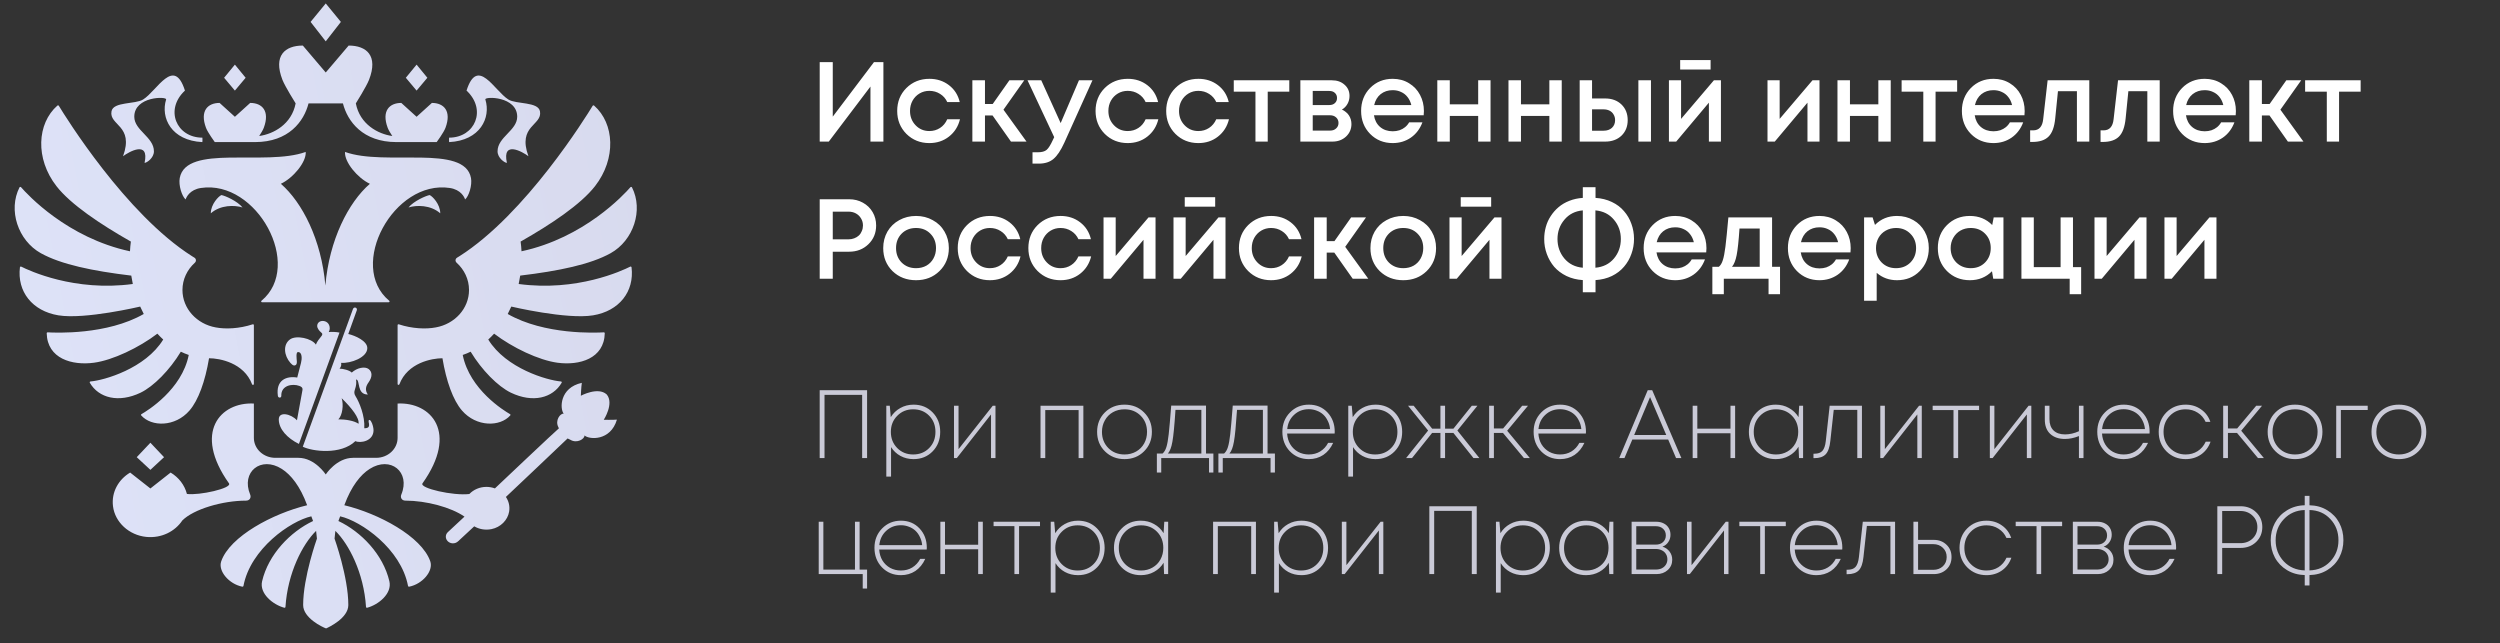
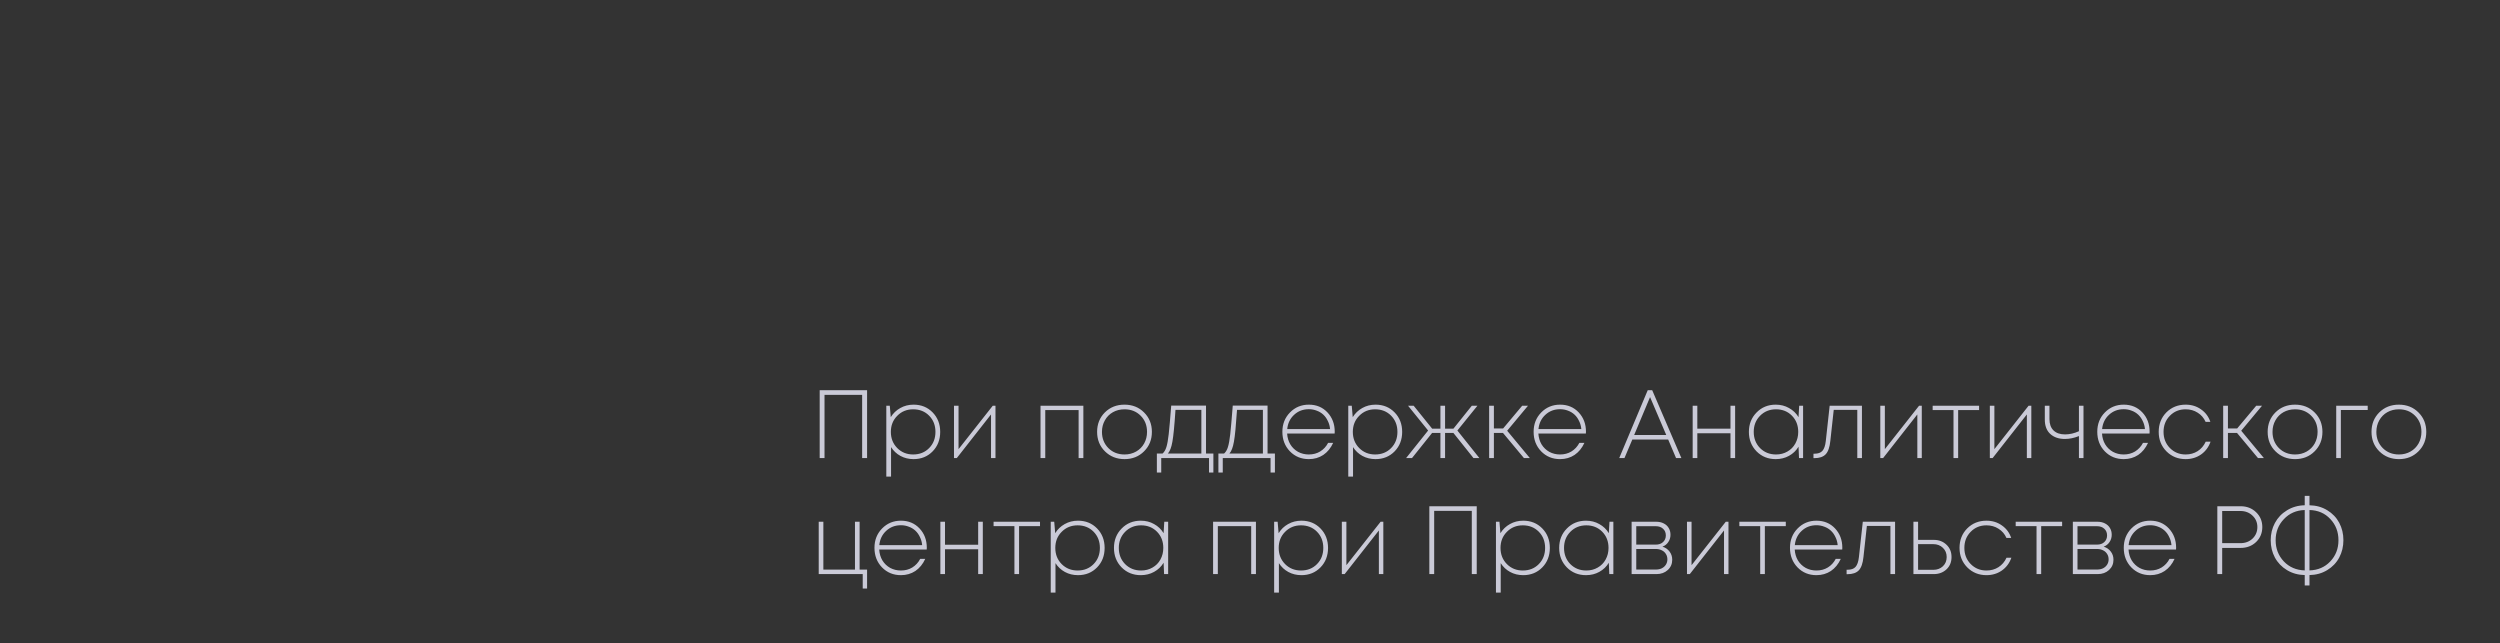
<svg xmlns="http://www.w3.org/2000/svg" width="237" height="61" viewBox="0 0 237 61" fill="none">
  <rect x="0" y="0" width="237" height="61" fill="#333333" stroke="none" />
  <g clip-path="url(#clip0_44_945)">
-     <path fill-rule="evenodd" clip-rule="evenodd" d="M19.984 20.222C20.906 19.414 22.232 19.432 22.993 19.667C22.495 19.055 21.334 18.553 20.992 18.492C20.731 18.59 19.984 19.358 19.984 20.222ZM17.04 16.875C17.646 13.631 25.185 15.78 28.981 14.403C29.054 15.348 27.812 16.863 26.625 17.424C28.655 19.186 30.477 22.735 30.845 27.071C31.212 22.735 33.034 19.186 35.064 17.424C33.876 16.863 32.634 15.348 32.708 14.403C36.504 15.78 44.042 13.631 44.65 16.875C44.778 17.561 44.447 18.608 44.09 18.908C44.027 18.691 43.693 17.979 42.642 17.82C37.331 17.017 32.897 25.203 36.9 28.512C36.961 28.562 36.927 28.655 36.844 28.655H24.844C24.762 28.655 24.728 28.562 24.788 28.512C28.792 25.203 24.357 17.017 19.046 17.82C17.995 17.979 17.663 18.691 17.598 18.908C17.242 18.608 16.911 17.561 17.04 16.875ZM15.748 9.43C15.844 9.124 12.73 9.116 12.73 11.065C12.73 12.371 14.592 12.99 14.592 14.346C14.592 14.977 13.913 15.44 13.705 15.44C14.184 13.264 12.201 14.403 11.665 14.81C12.73 11.883 10.333 11.902 10.569 10.559C10.733 9.622 12.816 9.905 13.57 9.43C14.908 8.588 16.49 5.311 17.533 8.588C15.589 10.393 16.72 13.05 19.189 13.05C19.189 13.05 19.203 13.44 19.18 13.471C16.236 13.326 15.21 11.163 15.748 9.43ZM50.095 14.81C49.559 14.403 47.576 13.264 48.055 15.44C47.847 15.44 47.168 14.977 47.168 14.346C47.168 12.99 49.031 12.371 49.031 11.065C49.031 9.116 45.917 9.124 46.012 9.43C46.55 11.163 45.523 13.327 42.58 13.471C42.558 13.44 42.572 13.05 42.572 13.05C45.039 13.05 46.17 10.393 44.227 8.588C45.27 5.311 46.853 8.588 48.19 9.43C48.944 9.905 51.027 9.622 51.191 10.559C51.426 11.902 49.031 11.883 50.095 14.81ZM41.736 20.222C40.813 19.414 39.487 19.432 38.727 19.667C39.224 19.055 40.386 18.553 40.728 18.492C40.988 18.59 41.736 19.358 41.736 20.222ZM29.444 2.077L30.88 0.326L32.316 2.077L30.88 3.92L29.444 2.077ZM21.246 7.372L22.267 6.127L23.288 7.372L22.267 8.588L21.246 7.372ZM12.963 43.341L14.257 41.971L15.552 43.341L14.257 44.542L12.963 43.341ZM38.472 7.372L39.493 6.127L40.514 7.372L39.493 8.588L38.472 7.372ZM41.397 13.47H37.588C34.386 13.47 32.945 11.505 32.509 9.8H29.25C28.815 11.505 27.375 13.47 24.171 13.47H20.362C20.362 13.47 19.696 12.566 19.529 12.119C18.927 10.508 19.696 9.757 20.818 9.757L22.268 11.071L23.718 9.757C24.839 9.757 25.608 10.508 25.006 12.119C24.929 12.325 24.746 12.627 24.572 12.893C25.923 12.708 27.648 11.783 28.027 9.8C28.027 9.8 27.028 8.214 26.777 7.572C25.877 5.263 27.027 4.319 28.709 4.319L30.88 6.872L33.052 4.319C34.733 4.319 35.884 5.263 34.982 7.572C34.732 8.214 33.733 9.8 33.733 9.8C34.112 11.783 35.837 12.708 37.189 12.893C37.014 12.627 36.831 12.325 36.754 12.119C36.154 10.508 36.921 9.757 38.043 9.757L39.493 11.071L40.943 9.757C42.065 9.757 42.832 10.508 42.231 12.119C42.064 12.567 41.397 13.47 41.397 13.47ZM2.016 25.278C2.752 25.65 7.065 27.671 12.59 26.923C12.533 26.66 12.485 26.394 12.445 26.128C8.767 25.688 5.778 25.064 3.873 24.004C1.702 22.796 0.752 19.911 1.848 17.764C1.877 17.71 1.955 17.701 1.995 17.746C2.595 18.437 6.372 22.545 12.322 23.823C12.337 23.514 12.365 23.207 12.406 22.901C9.517 21.262 6.695 19.374 5.352 17.647C3.321 15.037 3.508 11.707 5.44 10.009C5.46 9.992 5.487 9.984 5.513 9.988C5.539 9.992 5.562 10.006 5.577 10.028C6.188 11.037 11.911 20.287 18.194 24.28C18.271 24.329 18.348 24.377 18.426 24.424C18.606 24.533 18.625 24.767 18.472 24.906C17.748 25.563 17.297 26.477 17.297 27.491C17.297 29.254 18.657 30.721 20.454 31.039C21.367 31.216 22.685 31.165 23.951 30.746C24.008 30.728 24.067 30.765 24.067 30.823V36.408C24.067 36.498 23.93 36.52 23.898 36.434C23.129 34.395 20.825 33.962 19.817 33.962C19.454 36.141 18.806 37.946 17.965 38.918C16.595 40.497 14.358 40.475 13.387 39.383C13.371 39.365 13.364 39.341 13.369 39.317C13.373 39.293 13.388 39.273 13.409 39.261C13.979 38.934 17.241 36.931 17.893 33.65C17.636 33.561 17.384 33.46 17.143 33.341C16.091 35.083 14.558 36.635 13.325 37.228C11.252 38.222 9.355 37.738 8.514 36.283C8.483 36.232 8.521 36.168 8.583 36.162C9.864 36.06 13.798 34.932 15.473 32.186C15.281 32.01 15.094 31.826 14.919 31.631C13.166 32.965 10.688 34.145 8.914 34.385C6.838 34.668 4.486 34.005 4.428 31.591C4.428 31.543 4.471 31.503 4.522 31.506C5.26 31.55 10.146 31.763 13.628 29.765C13.507 29.535 13.395 29.3 13.29 29.063C13.29 29.063 8.029 30.306 5.536 29.894C3.059 29.485 1.608 27.639 1.889 25.341C1.896 25.284 1.963 25.251 2.016 25.278ZM48.471 29.063C48.366 29.301 48.253 29.535 48.132 29.765C51.612 31.762 56.497 31.552 57.238 31.506C57.29 31.503 57.333 31.545 57.332 31.592C57.274 34.005 54.923 34.668 52.847 34.386C51.073 34.145 48.594 32.965 46.842 31.631C46.666 31.826 46.479 32.01 46.287 32.186C47.963 34.932 51.896 36.06 53.178 36.163C53.24 36.168 53.276 36.232 53.247 36.283C52.405 37.739 50.508 38.222 48.435 37.228C47.202 36.635 45.67 35.084 44.617 33.341C44.376 33.46 44.124 33.561 43.867 33.65C44.52 36.931 47.781 38.934 48.352 39.261C48.373 39.273 48.387 39.293 48.392 39.317C48.396 39.341 48.389 39.365 48.373 39.383C47.403 40.475 45.165 40.497 43.795 38.918C42.953 37.946 42.306 36.141 41.944 33.962C40.935 33.962 38.632 34.395 37.862 36.434C37.829 36.52 37.692 36.498 37.692 36.408V30.823C37.692 30.765 37.752 30.728 37.809 30.746C39.075 31.165 40.394 31.216 41.306 31.039C43.103 30.721 44.463 29.254 44.463 27.491C44.463 26.476 44.012 25.562 43.288 24.905C43.134 24.767 43.155 24.533 43.334 24.424C43.412 24.377 43.49 24.329 43.568 24.28C49.847 20.289 55.567 11.046 56.183 10.03C56.212 9.983 56.28 9.973 56.323 10.01C58.252 11.709 58.44 15.037 56.409 17.647C55.065 19.374 52.245 21.262 49.355 22.901C49.396 23.207 49.424 23.514 49.439 23.822C55.384 22.546 59.157 18.445 59.764 17.748C59.804 17.701 59.885 17.711 59.913 17.765C61.006 19.912 60.057 22.796 57.887 24.004C55.983 25.064 52.993 25.687 49.316 26.127C49.276 26.394 49.228 26.66 49.17 26.923C54.69 27.669 59.001 25.654 59.742 25.278C59.797 25.25 59.864 25.285 59.871 25.343C60.15 27.64 58.7 29.485 56.223 29.894C53.731 30.306 48.471 29.063 48.471 29.063ZM14.257 46.307L16.174 44.798C16.939 45.254 17.501 45.977 17.719 46.825C18.872 46.987 22.016 46.289 21.71 45.826C18.265 40.98 20.9 38.094 24.067 38.255V41.51C24.067 42.555 24.98 43.402 26.103 43.402H28.29C29.859 43.402 30.88 44.979 30.88 44.979C30.88 44.979 31.901 43.402 33.47 43.402H35.658C36.782 43.402 37.692 42.555 37.692 41.51V38.255C40.859 38.095 43.497 40.98 40.05 45.826C39.748 46.284 42.979 47.018 44.494 46.832C44.893 46.418 45.469 46.157 46.114 46.157C46.389 46.157 46.66 46.206 46.917 46.301C46.917 46.301 52.873 40.663 52.982 40.608L52.933 40.493C52.594 39.859 53.113 39.168 53.441 39.216C53.06 38.759 53.042 36.757 55.157 36.293C55.096 36.696 55.064 37.517 55.064 37.517C55.064 37.517 56.697 36.634 57.517 37.395C58.237 38.248 57.237 39.795 57.237 39.795C57.237 39.795 58.073 39.816 58.485 39.781C57.879 41.829 55.848 41.684 55.409 41.279C55.438 41.605 54.703 42.069 54.081 41.697L53.808 41.565C53.76 41.629 47.959 47.11 47.959 47.11C48.225 47.505 48.352 47.99 48.265 48.508C48.127 49.316 47.454 49.986 46.594 50.16C45.986 50.282 45.415 50.164 44.957 49.896L43.422 51.321C43.285 51.445 43.1 51.522 42.894 51.508C42.518 51.483 42.237 51.178 42.266 50.829C42.278 50.672 42.358 50.536 42.469 50.434C42.494 50.407 44.033 48.977 44.033 48.977C42.763 48.087 40.397 47.46 38.433 47.46C38.088 47.46 37.926 47.168 38.045 46.881C38.935 44.742 37.022 43.192 35.043 44.454C34.18 45.004 33.303 46.088 32.642 47.896C35.889 48.682 39.965 50.847 40.79 53.212C41.108 54.124 40.059 55.368 38.785 55.619C38.763 55.624 38.739 55.62 38.719 55.607C38.7 55.595 38.687 55.575 38.682 55.552C38.016 52.023 34.221 49.393 32.246 48.947C32.147 49.212 32.179 49.126 32.08 49.391C34.231 50.408 36.317 52.554 36.913 55.104C37.186 56.272 35.883 57.325 34.808 57.614C34.754 57.628 34.701 57.59 34.698 57.538C34.493 54.313 33.069 51.574 31.793 50.327C31.758 50.571 31.732 50.816 31.715 51.061C31.715 51.061 33.021 54.701 33.021 57.357C33.021 58.593 31.185 59.455 30.913 59.576C30.574 59.455 28.739 58.593 28.739 57.357C28.739 54.701 30.046 51.061 30.046 51.061C30.028 50.816 30.001 50.571 29.966 50.327C28.691 51.574 27.266 54.312 27.062 57.537C27.059 57.589 27.005 57.628 26.952 57.614C25.876 57.325 24.574 56.273 24.846 55.105C25.443 52.554 27.528 50.409 29.679 49.392C29.581 49.127 29.613 49.212 29.514 48.947C27.538 49.393 23.744 52.023 23.078 55.552C23.073 55.575 23.06 55.594 23.04 55.607C23.021 55.62 22.997 55.624 22.975 55.619C21.702 55.369 20.651 54.124 20.971 53.212C21.793 50.847 25.871 48.682 29.117 47.896C28.456 46.088 27.579 45.004 26.716 44.454C24.738 43.192 22.826 44.742 23.715 46.882C23.834 47.168 23.673 47.46 23.327 47.46C21.105 47.46 18.369 48.262 17.286 49.338C16.594 50.377 15.315 51.041 13.872 50.899C12.232 50.738 10.895 49.506 10.711 47.984C10.549 46.65 11.239 45.452 12.339 44.799L14.257 46.307ZM28.386 36.587C27.702 36.334 26.632 36.539 26.668 37.525C26.677 37.748 26.363 37.748 26.341 37.52C26.137 36.044 27.134 35.618 28.178 35.791C28.308 35.284 28.414 34.84 28.535 34.4C28.631 34.044 28.667 33.376 28.255 33.376C28.032 33.376 28.122 33.998 28.142 34.266C28.161 34.5 28.077 34.643 27.886 34.649C27.767 34.654 27.619 34.502 27.53 34.402C26.932 33.726 26.794 32.68 27.494 32.175C28.079 31.752 29.546 32.067 29.949 32.67C30.01 32.443 30.301 32.068 30.441 31.904C30.576 31.745 30.612 31.636 30.424 31.496C30.335 31.428 30.068 31.162 30.068 30.887C30.068 30.725 30.194 30.425 30.594 30.425C30.91 30.425 31.26 30.644 31.26 31.131C31.26 31.239 31.234 31.355 31.164 31.48C31.364 31.447 31.905 31.461 32.184 31.529L28.337 42.085C27.236 41.541 26.429 40.681 26.429 39.757C26.429 38.97 27.588 39.231 28.151 39.845C28.332 38.848 28.494 37.926 28.669 37.008C28.718 36.754 28.589 36.663 28.386 36.587ZM33.824 29.417L33.016 31.662C33.708 31.826 34.821 32.331 34.821 32.999C34.821 33.889 33.247 34.468 32.337 34.398C32.382 34.601 32.33 34.782 32.189 34.947C32.519 34.947 33.142 35.101 33.346 35.321C33.829 34.872 34.584 34.708 34.943 34.982C35.304 35.258 35.314 35.725 34.938 36.252C34.676 36.618 34.577 36.979 34.872 37.402C33.775 37.402 34.179 35.976 33.75 35.976C33.806 36.252 33.771 36.572 33.646 36.927C33.564 37.163 33.564 37.331 33.705 37.558C34.059 38.123 34.609 39.423 34.535 40.598C34.895 40.596 35.077 40.508 34.951 40.017C34.904 39.834 35.016 39.703 35.166 39.928C35.331 40.177 35.411 40.601 35.411 40.783C35.411 41.829 34.164 42.04 33.689 41.819C32.312 43.15 29.609 42.795 28.704 42.349L33.463 29.289C33.561 29.043 33.91 29.161 33.824 29.417ZM33.989 40.174C34.088 39.636 33.34 38.675 32.388 37.748C32.591 38.352 32.465 39.394 32.068 39.752C32.758 39.752 33.578 39.882 33.989 40.174Z" fill="url(#paint0_linear_44_945)" />
-   </g>
-   <path d="M82.853 5.889H83.747V13.424H82.519V8.204L78.569 13.424H77.708V5.889H78.946V11.056L82.853 5.889ZM88.1 13.564C87.239 13.564 86.514 13.273 85.925 12.692C85.344 12.104 85.054 11.379 85.054 10.518C85.054 9.65 85.344 8.925 85.925 8.343C86.514 7.762 87.242 7.472 88.111 7.472C88.821 7.472 89.438 7.673 89.962 8.074C90.486 8.476 90.827 9.011 90.984 9.678H89.8C89.65 9.348 89.424 9.09 89.122 8.903C88.821 8.709 88.48 8.613 88.1 8.613C87.763 8.613 87.454 8.695 87.174 8.86C86.894 9.025 86.672 9.255 86.507 9.549C86.349 9.836 86.27 10.159 86.27 10.518C86.27 11.056 86.446 11.508 86.797 11.874C87.149 12.24 87.583 12.423 88.1 12.423C88.48 12.423 88.817 12.326 89.112 12.132C89.413 11.939 89.643 11.662 89.8 11.304H91.006C90.841 11.985 90.493 12.534 89.962 12.95C89.438 13.36 88.817 13.564 88.1 13.564ZM95.84 13.424L94.096 10.948H93.375V13.424H92.18V7.612H93.375V9.861H94.107L95.689 7.612H97.099L95.129 10.399L97.314 13.424H95.84ZM102.284 7.612H103.565L100.896 13.532C100.558 14.271 100.214 14.784 99.862 15.071C99.518 15.365 99.055 15.512 98.474 15.512H97.882V14.436H98.377C98.757 14.436 99.037 14.361 99.217 14.21C99.396 14.059 99.593 13.747 99.809 13.273L99.938 13.004L97.408 7.612H98.711L100.551 11.669L102.284 7.612ZM106.905 13.564C106.044 13.564 105.319 13.273 104.731 12.692C104.15 12.104 103.859 11.379 103.859 10.518C103.859 9.65 104.15 8.925 104.731 8.343C105.319 7.762 106.048 7.472 106.916 7.472C107.626 7.472 108.243 7.673 108.767 8.074C109.291 8.476 109.632 9.011 109.79 9.678H108.606C108.455 9.348 108.229 9.09 107.928 8.903C107.626 8.709 107.285 8.613 106.905 8.613C106.568 8.613 106.259 8.695 105.979 8.86C105.7 9.025 105.477 9.255 105.312 9.549C105.154 9.836 105.075 10.159 105.075 10.518C105.075 11.056 105.251 11.508 105.603 11.874C105.954 12.24 106.389 12.423 106.905 12.423C107.285 12.423 107.623 12.326 107.917 12.132C108.218 11.939 108.448 11.662 108.606 11.304H109.811C109.646 11.985 109.298 12.534 108.767 12.95C108.243 13.36 107.623 13.564 106.905 13.564ZM113.601 13.564C112.74 13.564 112.015 13.273 111.427 12.692C110.846 12.104 110.555 11.379 110.555 10.518C110.555 9.65 110.846 8.925 111.427 8.343C112.015 7.762 112.744 7.472 113.612 7.472C114.322 7.472 114.939 7.673 115.463 8.074C115.987 8.476 116.328 9.011 116.486 9.678H115.302C115.151 9.348 114.925 9.09 114.624 8.903C114.322 8.709 113.981 8.613 113.601 8.613C113.264 8.613 112.955 8.695 112.675 8.86C112.396 9.025 112.173 9.255 112.008 9.549C111.85 9.836 111.771 10.159 111.771 10.518C111.771 11.056 111.947 11.508 112.299 11.874C112.65 12.24 113.084 12.423 113.601 12.423C113.981 12.423 114.319 12.326 114.613 12.132C114.914 11.939 115.144 11.662 115.302 11.304H116.507C116.342 11.985 115.994 12.534 115.463 12.95C114.939 13.36 114.319 13.564 113.601 13.564ZM122.225 7.612V8.688H120.18V13.424H119.017V8.688H116.961V7.612H122.225ZM127.213 10.389C127.35 10.446 127.472 10.521 127.579 10.615C127.694 10.701 127.791 10.805 127.87 10.927C127.949 11.042 128.01 11.171 128.053 11.314C128.096 11.458 128.117 11.605 128.117 11.756C128.117 12.229 127.945 12.627 127.601 12.95C127.256 13.266 126.826 13.424 126.309 13.424H123.274V7.612H126.266C126.754 7.612 127.152 7.751 127.461 8.031C127.777 8.304 127.934 8.659 127.934 9.097C127.934 9.37 127.87 9.621 127.741 9.85C127.612 10.08 127.436 10.259 127.213 10.389ZM126.75 9.291C126.75 9.09 126.682 8.928 126.546 8.806C126.417 8.684 126.244 8.623 126.029 8.623H124.447V9.958H126.029C126.244 9.958 126.417 9.897 126.546 9.775C126.682 9.653 126.75 9.492 126.75 9.291ZM126.094 12.38C126.331 12.38 126.521 12.312 126.664 12.175C126.815 12.039 126.89 11.867 126.89 11.659C126.89 11.444 126.815 11.268 126.664 11.131C126.514 10.995 126.32 10.927 126.083 10.927H124.447V12.38H126.094ZM134.987 10.529C134.987 10.636 134.98 10.769 134.965 10.927H130.251C130.323 11.393 130.516 11.763 130.832 12.036C131.155 12.308 131.553 12.445 132.027 12.445C132.256 12.445 132.472 12.412 132.673 12.348C132.874 12.276 133.049 12.179 133.2 12.057C133.358 11.928 133.487 11.774 133.588 11.594H134.847C134.617 12.211 134.251 12.696 133.749 13.047C133.247 13.392 132.673 13.564 132.027 13.564C131.173 13.564 130.459 13.273 129.885 12.692C129.318 12.111 129.034 11.386 129.034 10.518C129.034 9.65 129.318 8.925 129.885 8.343C130.459 7.762 131.173 7.472 132.027 7.472C132.608 7.472 133.125 7.612 133.577 7.891C134.029 8.164 134.377 8.534 134.621 9C134.865 9.459 134.987 9.969 134.987 10.529ZM132.027 8.548C131.582 8.548 131.202 8.674 130.886 8.925C130.577 9.176 130.373 9.52 130.272 9.958H133.792C133.72 9.664 133.602 9.413 133.437 9.205C133.272 8.989 133.067 8.828 132.823 8.72C132.587 8.605 132.321 8.548 132.027 8.548ZM140.131 7.612H141.304V13.424H140.131V10.991H137.44V13.424H136.256V7.612H137.44V9.893H140.131V7.612ZM146.879 7.612H148.052V13.424H146.879V10.991H144.188V13.424H143.004V7.612H144.188V9.893H146.879V7.612ZM152.164 9.334C152.802 9.334 153.319 9.524 153.714 9.904C154.108 10.285 154.306 10.78 154.306 11.39C154.306 11.992 154.108 12.484 153.714 12.864C153.319 13.238 152.802 13.424 152.164 13.424H149.753V7.612H150.926V9.334H152.164ZM155.318 7.612H156.512V13.424H155.318V7.612ZM152.024 12.391C152.347 12.391 152.609 12.301 152.81 12.122C153.01 11.935 153.111 11.691 153.111 11.39C153.111 11.189 153.064 11.013 152.971 10.862C152.885 10.704 152.759 10.582 152.594 10.496C152.429 10.41 152.239 10.367 152.024 10.367H150.926V12.391H152.024ZM162.165 5.696V6.589H159.28V5.696H162.165ZM162.477 7.612H163.144V13.424H162.003V9.732L158.903 13.424H158.214V7.612H159.366V11.271L162.477 7.612ZM171.822 7.612H172.489V13.424H171.348V9.732L168.248 13.424H167.559V7.612H168.711V11.271L171.822 7.612ZM178.067 7.612H179.241V13.424H178.067V10.991H175.376V13.424H174.192V7.612H175.376V9.893H178.067V7.612ZM185.537 7.612V8.688H183.492V13.424H182.329V8.688H180.273V7.612H185.537ZM191.939 10.529C191.939 10.636 191.932 10.769 191.918 10.927H187.203C187.275 11.393 187.469 11.763 187.784 12.036C188.107 12.308 188.506 12.445 188.979 12.445C189.209 12.445 189.424 12.412 189.625 12.348C189.826 12.276 190.002 12.179 190.152 12.057C190.31 11.928 190.439 11.774 190.54 11.594H191.799C191.57 12.211 191.204 12.696 190.701 13.047C190.199 13.392 189.625 13.564 188.979 13.564C188.125 13.564 187.411 13.273 186.837 12.692C186.27 12.111 185.987 11.386 185.987 10.518C185.987 9.65 186.27 8.925 186.837 8.343C187.411 7.762 188.125 7.472 188.979 7.472C189.56 7.472 190.077 7.612 190.529 7.891C190.981 8.164 191.329 8.534 191.573 9C191.817 9.459 191.939 9.969 191.939 10.529ZM188.979 8.548C188.534 8.548 188.154 8.674 187.838 8.925C187.53 9.176 187.325 9.52 187.225 9.958H190.744C190.673 9.664 190.554 9.413 190.389 9.205C190.224 8.989 190.02 8.828 189.776 8.72C189.539 8.605 189.273 8.548 188.979 8.548ZM194.115 7.612H198.065V13.424H196.892V8.645H195.094L194.836 11.217C194.757 12.036 194.545 12.613 194.201 12.95C193.864 13.288 193.351 13.456 192.662 13.456H192.457V12.358H192.737C193.304 12.358 193.623 12.003 193.695 11.293L194.115 7.612ZM200.79 7.612H204.74V13.424H203.567V8.645H201.769L201.511 11.217C201.432 12.036 201.22 12.613 200.876 12.95C200.539 13.288 200.026 13.456 199.337 13.456H199.132V12.358H199.412C199.979 12.358 200.298 12.003 200.37 11.293L200.79 7.612ZM211.964 10.529C211.964 10.636 211.957 10.769 211.942 10.927H207.228C207.3 11.393 207.493 11.763 207.809 12.036C208.132 12.308 208.53 12.445 209.004 12.445C209.234 12.445 209.449 12.412 209.65 12.348C209.851 12.276 210.027 12.179 210.177 12.057C210.335 11.928 210.464 11.774 210.565 11.594H211.824C211.594 12.211 211.228 12.696 210.726 13.047C210.224 13.392 209.65 13.564 209.004 13.564C208.15 13.564 207.436 13.273 206.862 12.692C206.295 12.111 206.012 11.386 206.012 10.518C206.012 9.65 206.295 8.925 206.862 8.343C207.436 7.762 208.15 7.472 209.004 7.472C209.585 7.472 210.102 7.612 210.554 7.891C211.006 8.164 211.354 8.534 211.598 9C211.842 9.459 211.964 9.969 211.964 10.529ZM209.004 8.548C208.559 8.548 208.179 8.674 207.863 8.925C207.554 9.176 207.35 9.52 207.249 9.958H210.769C210.697 9.664 210.579 9.413 210.414 9.205C210.249 8.989 210.044 8.828 209.8 8.72C209.564 8.605 209.298 8.548 209.004 8.548ZM216.892 13.424L215.149 10.948H214.427V13.424H213.233V7.612H214.427V9.861H215.159L216.742 7.612H218.152L216.182 10.399L218.367 13.424H216.892ZM223.789 7.612V8.688H221.744V13.424H220.581V8.688H218.525V7.612H223.789ZM80.496 18.889C80.977 18.889 81.411 18.997 81.798 19.212C82.193 19.427 82.501 19.725 82.724 20.106C82.947 20.486 83.058 20.909 83.058 21.376C83.058 22.086 82.814 22.678 82.326 23.152C81.838 23.625 81.228 23.862 80.496 23.862H78.946V26.424H77.708V18.889H80.496ZM80.431 22.689C80.632 22.689 80.815 22.657 80.98 22.592C81.153 22.527 81.3 22.438 81.422 22.323C81.544 22.208 81.637 22.068 81.701 21.903C81.773 21.738 81.809 21.562 81.809 21.376C81.809 21.125 81.748 20.902 81.626 20.708C81.511 20.508 81.35 20.35 81.142 20.235C80.934 20.12 80.697 20.063 80.431 20.063H78.946V22.689H80.431ZM89.057 25.703C88.469 26.277 87.73 26.564 86.84 26.564C85.95 26.564 85.207 26.277 84.612 25.703C84.023 25.122 83.729 24.393 83.729 23.518C83.729 22.944 83.862 22.424 84.127 21.957C84.4 21.491 84.773 21.128 85.247 20.87C85.728 20.604 86.259 20.472 86.84 20.472C87.421 20.472 87.949 20.604 88.422 20.87C88.903 21.128 89.276 21.491 89.542 21.957C89.814 22.424 89.951 22.944 89.951 23.518C89.951 24.393 89.653 25.122 89.057 25.703ZM86.84 25.423C87.206 25.423 87.532 25.344 87.819 25.186C88.106 25.021 88.329 24.795 88.487 24.508C88.652 24.214 88.734 23.884 88.734 23.518C88.734 22.965 88.555 22.51 88.196 22.151C87.844 21.792 87.392 21.613 86.84 21.613C86.287 21.613 85.832 21.792 85.473 22.151C85.121 22.51 84.945 22.965 84.945 23.518C84.945 24.07 85.121 24.526 85.473 24.885C85.832 25.244 86.287 25.423 86.84 25.423ZM93.839 26.564C92.978 26.564 92.253 26.273 91.665 25.692C91.084 25.104 90.793 24.379 90.793 23.518C90.793 22.649 91.084 21.925 91.665 21.343C92.253 20.762 92.982 20.472 93.85 20.472C94.56 20.472 95.177 20.672 95.701 21.074C96.225 21.476 96.566 22.011 96.724 22.678H95.54C95.389 22.348 95.163 22.09 94.862 21.903C94.56 21.709 94.219 21.613 93.839 21.613C93.502 21.613 93.193 21.695 92.913 21.86C92.634 22.025 92.411 22.255 92.246 22.549C92.088 22.836 92.009 23.159 92.009 23.518C92.009 24.056 92.185 24.508 92.537 24.874C92.888 25.24 93.323 25.423 93.839 25.423C94.219 25.423 94.557 25.326 94.851 25.132C95.152 24.939 95.382 24.662 95.54 24.304H96.745C96.58 24.985 96.232 25.534 95.701 25.951C95.177 26.36 94.557 26.564 93.839 26.564ZM100.535 26.564C99.674 26.564 98.949 26.273 98.361 25.692C97.779 25.104 97.489 24.379 97.489 23.518C97.489 22.649 97.779 21.925 98.361 21.343C98.949 20.762 99.678 20.472 100.546 20.472C101.256 20.472 101.873 20.672 102.397 21.074C102.921 21.476 103.262 22.011 103.42 22.678H102.236C102.085 22.348 101.859 22.09 101.558 21.903C101.256 21.709 100.915 21.613 100.535 21.613C100.198 21.613 99.889 21.695 99.609 21.86C99.329 22.025 99.107 22.255 98.942 22.549C98.784 22.836 98.705 23.159 98.705 23.518C98.705 24.056 98.881 24.508 99.233 24.874C99.584 25.24 100.018 25.423 100.535 25.423C100.915 25.423 101.253 25.326 101.547 25.132C101.848 24.939 102.078 24.662 102.236 24.304H103.441C103.276 24.985 102.928 25.534 102.397 25.951C101.873 26.36 101.253 26.564 100.535 26.564ZM108.878 20.611H109.545V26.424H108.404V22.732L105.304 26.424H104.615V20.611H105.767V24.271L108.878 20.611ZM115.199 18.695V19.589H112.314V18.695H115.199ZM115.511 20.611H116.178V26.424H115.037V22.732L111.937 26.424H111.248V20.611H112.4V24.271L115.511 20.611ZM120.497 26.564C119.636 26.564 118.911 26.273 118.322 25.692C117.741 25.104 117.451 24.379 117.451 23.518C117.451 22.649 117.741 21.925 118.322 21.343C118.911 20.762 119.639 20.472 120.508 20.472C121.218 20.472 121.835 20.672 122.359 21.074C122.883 21.476 123.224 22.011 123.382 22.678H122.197C122.047 22.348 121.821 22.09 121.519 21.903C121.218 21.709 120.877 21.613 120.497 21.613C120.16 21.613 119.851 21.695 119.571 21.86C119.291 22.025 119.069 22.255 118.904 22.549C118.746 22.836 118.667 23.159 118.667 23.518C118.667 24.056 118.843 24.508 119.194 24.874C119.546 25.24 119.98 25.423 120.497 25.423C120.877 25.423 121.214 25.326 121.509 25.132C121.81 24.939 122.04 24.662 122.197 24.304H123.403C123.238 24.985 122.89 25.534 122.359 25.951C121.835 26.36 121.214 26.564 120.497 26.564ZM128.237 26.424L126.493 23.948H125.772V26.424H124.577V20.611H125.772V22.861H126.504L128.086 20.611H129.496L127.526 23.399L129.712 26.424H128.237ZM135.246 25.703C134.657 26.277 133.918 26.564 133.028 26.564C132.138 26.564 131.396 26.277 130.8 25.703C130.212 25.122 129.917 24.393 129.917 23.518C129.917 22.944 130.05 22.424 130.316 21.957C130.588 21.491 130.962 21.128 131.435 20.87C131.916 20.604 132.447 20.472 133.028 20.472C133.609 20.472 134.137 20.604 134.611 20.87C135.091 21.128 135.464 21.491 135.73 21.957C136.003 22.424 136.139 22.944 136.139 23.518C136.139 24.393 135.841 25.122 135.246 25.703ZM133.028 25.423C133.394 25.423 133.721 25.344 134.008 25.186C134.295 25.021 134.517 24.795 134.675 24.508C134.84 24.214 134.923 23.884 134.923 23.518C134.923 22.965 134.743 22.51 134.384 22.151C134.033 21.792 133.581 21.613 133.028 21.613C132.476 21.613 132.02 21.792 131.661 22.151C131.31 22.51 131.134 22.965 131.134 23.518C131.134 24.07 131.31 24.526 131.661 24.885C132.02 25.244 132.476 25.423 133.028 25.423ZM141.362 18.695V19.589H138.477V18.695H141.362ZM141.674 20.611H142.342V26.424H141.201V22.732L138.101 26.424H137.412V20.611H138.564V24.271L141.674 20.611ZM154.905 22.646C154.905 23.141 154.823 23.615 154.658 24.067C154.5 24.519 154.266 24.924 153.958 25.283C153.656 25.642 153.273 25.936 152.806 26.166C152.34 26.388 151.823 26.517 151.256 26.553V27.705H150.051V26.553C149.484 26.517 148.967 26.388 148.501 26.166C148.034 25.936 147.647 25.645 147.338 25.294C147.037 24.935 146.803 24.53 146.638 24.078C146.473 23.625 146.391 23.155 146.391 22.667C146.391 22.273 146.441 21.892 146.541 21.526C146.642 21.153 146.796 20.809 147.004 20.493C147.212 20.17 147.46 19.887 147.747 19.643C148.041 19.392 148.382 19.191 148.77 19.04C149.164 18.882 149.591 18.789 150.051 18.76V17.748H151.256V18.76C151.823 18.796 152.34 18.925 152.806 19.148C153.273 19.37 153.656 19.661 153.958 20.02C154.266 20.371 154.5 20.773 154.658 21.225C154.823 21.677 154.905 22.151 154.905 22.646ZM151.245 25.38C151.977 25.315 152.562 25.025 153 24.508C153.438 23.984 153.656 23.367 153.656 22.657C153.656 21.953 153.438 21.343 153 20.827C152.562 20.303 151.977 20.009 151.245 19.944V25.38ZM147.65 22.657C147.65 23.36 147.865 23.974 148.296 24.497C148.734 25.021 149.319 25.315 150.051 25.38V19.944C149.326 20.009 148.744 20.303 148.307 20.827C147.869 21.343 147.65 21.953 147.65 22.657ZM161.771 23.529C161.771 23.636 161.764 23.769 161.749 23.927H157.035C157.106 24.393 157.3 24.763 157.616 25.035C157.939 25.308 158.337 25.445 158.811 25.445C159.04 25.445 159.256 25.412 159.456 25.348C159.657 25.276 159.833 25.179 159.984 25.057C160.142 24.928 160.271 24.774 160.371 24.594H161.631C161.401 25.211 161.035 25.696 160.533 26.047C160.031 26.392 159.456 26.564 158.811 26.564C157.957 26.564 157.243 26.273 156.669 25.692C156.102 25.111 155.818 24.386 155.818 23.518C155.818 22.649 156.102 21.925 156.669 21.343C157.243 20.762 157.957 20.472 158.811 20.472C159.392 20.472 159.909 20.611 160.361 20.891C160.813 21.164 161.161 21.534 161.405 22C161.649 22.459 161.771 22.969 161.771 23.529ZM158.811 21.548C158.366 21.548 157.985 21.674 157.67 21.925C157.361 22.176 157.157 22.52 157.056 22.958H160.576C160.504 22.664 160.386 22.413 160.221 22.205C160.056 21.989 159.851 21.828 159.607 21.72C159.37 21.605 159.105 21.548 158.811 21.548ZM167.993 25.294H168.747V27.888H167.659V26.424H163.418V27.888H162.331V25.294H162.945C163.11 25.157 163.235 24.949 163.321 24.669C163.415 24.39 163.497 23.966 163.569 23.399C163.641 22.825 163.734 21.896 163.849 20.611H167.993V25.294ZM164.904 21.666C164.825 22.836 164.735 23.676 164.635 24.185C164.534 24.695 164.387 25.064 164.193 25.294H166.82V21.666H164.904ZM175.446 23.529C175.446 23.636 175.439 23.769 175.425 23.927H170.71C170.782 24.393 170.976 24.763 171.292 25.035C171.614 25.308 172.013 25.445 172.486 25.445C172.716 25.445 172.931 25.412 173.132 25.348C173.333 25.276 173.509 25.179 173.66 25.057C173.817 24.928 173.947 24.774 174.047 24.594H175.306C175.077 25.211 174.711 25.696 174.209 26.047C173.706 26.392 173.132 26.564 172.486 26.564C171.632 26.564 170.918 26.273 170.344 25.692C169.777 25.111 169.494 24.386 169.494 23.518C169.494 22.649 169.777 21.925 170.344 21.343C170.918 20.762 171.632 20.472 172.486 20.472C173.068 20.472 173.584 20.611 174.036 20.891C174.488 21.164 174.836 21.534 175.08 22C175.324 22.459 175.446 22.969 175.446 23.529ZM172.486 21.548C172.041 21.548 171.661 21.674 171.345 21.925C171.037 22.176 170.832 22.52 170.732 22.958H174.252C174.18 22.664 174.061 22.413 173.896 22.205C173.731 21.989 173.527 21.828 173.283 21.72C173.046 21.605 172.781 21.548 172.486 21.548ZM179.837 20.472C180.411 20.472 180.927 20.604 181.387 20.87C181.846 21.128 182.205 21.491 182.463 21.957C182.721 22.424 182.851 22.944 182.851 23.518C182.851 24.393 182.563 25.122 181.989 25.703C181.423 26.277 180.705 26.564 179.837 26.564C179.09 26.564 178.448 26.331 177.91 25.864V28.512H176.715V20.611H177.522L177.748 21.322C178.308 20.755 179.004 20.472 179.837 20.472ZM178.383 24.885C178.742 25.244 179.194 25.423 179.74 25.423C180.292 25.423 180.748 25.244 181.107 24.885C181.466 24.519 181.645 24.063 181.645 23.518C181.645 22.972 181.466 22.52 181.107 22.162C180.748 21.796 180.296 21.613 179.751 21.613C179.392 21.613 179.065 21.695 178.771 21.86C178.477 22.025 178.247 22.255 178.082 22.549C177.924 22.836 177.845 23.159 177.845 23.518C177.845 24.063 178.025 24.519 178.383 24.885ZM189.002 20.611H189.927V26.424H188.959L188.84 25.714C188.28 26.281 187.581 26.564 186.741 26.564C185.873 26.564 185.148 26.273 184.567 25.692C183.993 25.111 183.706 24.386 183.706 23.518C183.706 22.642 183.993 21.918 184.567 21.343C185.148 20.762 185.873 20.472 186.741 20.472C187.595 20.472 188.302 20.759 188.862 21.333L189.002 20.611ZM185.46 24.885C185.826 25.244 186.282 25.423 186.827 25.423C187.38 25.423 187.832 25.244 188.184 24.885C188.542 24.519 188.722 24.063 188.722 23.518C188.722 22.965 188.542 22.51 188.184 22.151C187.832 21.792 187.38 21.613 186.827 21.613C186.469 21.613 186.142 21.695 185.848 21.86C185.561 22.025 185.335 22.255 185.17 22.549C185.005 22.836 184.922 23.159 184.922 23.518C184.922 24.063 185.101 24.519 185.46 24.885ZM196.518 25.326H197.293V27.888H196.206V26.424H191.631V20.611H192.804V25.326H195.345V20.611H196.518V25.326ZM202.821 20.611H203.488V26.424H202.347V22.732L199.247 26.424H198.558V20.611H199.71V24.271L202.821 20.611ZM209.454 20.611H210.121V26.424H208.98V22.732L205.88 26.424H205.191V20.611H206.343V24.271L209.454 20.611Z" fill="white" />
+     </g>
  <path d="M77.706 36.991H82.2V43.424H81.731V37.432H78.165V43.424H77.706V36.991ZM86.604 38.361C87.333 38.361 87.936 38.606 88.414 39.096C88.892 39.586 89.131 40.202 89.131 40.943C89.131 41.684 88.892 42.3 88.414 42.79C87.936 43.28 87.333 43.525 86.604 43.525C86.15 43.525 85.737 43.424 85.363 43.222C84.996 43.02 84.698 42.741 84.472 42.386V45.179H84.022V38.462H84.352L84.444 39.546C84.671 39.178 84.971 38.891 85.345 38.682C85.725 38.468 86.144 38.361 86.604 38.361ZM86.567 43.084C87.18 43.084 87.685 42.882 88.083 42.477C88.482 42.073 88.681 41.562 88.681 40.943C88.681 40.324 88.482 39.812 88.083 39.408C87.685 39.004 87.18 38.802 86.567 38.802C85.967 38.802 85.464 39.007 85.06 39.417C84.656 39.822 84.453 40.33 84.453 40.943C84.453 41.556 84.656 42.067 85.06 42.477C85.464 42.882 85.967 43.084 86.567 43.084ZM94.114 38.462H94.371V43.424H93.949V39.289L90.705 43.424H90.438V38.462H90.87V42.579L94.114 38.462ZM98.641 38.462H102.703V43.424H102.252V38.875H99.091V43.424H98.641V38.462ZM106.607 43.525C105.866 43.525 105.247 43.28 104.751 42.79C104.255 42.3 104.006 41.684 104.006 40.943C104.006 40.202 104.252 39.586 104.742 39.096C105.238 38.606 105.857 38.361 106.598 38.361C107.345 38.361 107.964 38.606 108.454 39.096C108.951 39.586 109.199 40.202 109.199 40.943C109.199 41.684 108.951 42.3 108.454 42.79C107.964 43.28 107.348 43.525 106.607 43.525ZM106.607 43.084C107.012 43.084 107.376 42.992 107.701 42.808C108.025 42.625 108.28 42.37 108.463 42.046C108.647 41.715 108.739 41.347 108.739 40.943C108.739 40.324 108.537 39.812 108.133 39.408C107.728 39.004 107.22 38.802 106.607 38.802C106.197 38.802 105.829 38.894 105.504 39.077C105.18 39.261 104.925 39.518 104.742 39.849C104.558 40.174 104.466 40.538 104.466 40.943C104.466 41.556 104.668 42.067 105.072 42.477C105.477 42.882 105.988 43.084 106.607 43.084ZM114.33 42.992H115.029V44.793H114.615V43.424H110.085V44.793H109.671V42.992H110.213C110.373 42.851 110.492 42.649 110.572 42.386C110.658 42.122 110.731 41.718 110.792 41.173C110.854 40.621 110.933 39.715 111.031 38.452H114.33V42.992ZM111.436 38.857C111.338 40.346 111.24 41.353 111.142 41.88C111.05 42.407 110.909 42.778 110.719 42.992H113.889V38.857H111.436ZM120.164 42.992H120.862V44.793H120.449V43.424H115.918V44.793H115.504V42.992H116.047C116.206 42.851 116.325 42.649 116.405 42.386C116.491 42.122 116.564 41.718 116.626 41.173C116.687 40.621 116.767 39.715 116.865 38.452H120.164V42.992ZM117.269 38.857C117.171 40.346 117.073 41.353 116.975 41.88C116.883 42.407 116.742 42.778 116.552 42.992H119.723V38.857H117.269ZM126.532 40.925C126.532 40.967 126.529 41.026 126.523 41.099H122.02C122.044 41.485 122.145 41.828 122.323 42.128C122.507 42.428 122.752 42.664 123.058 42.836C123.364 43.001 123.704 43.084 124.078 43.084C124.482 43.084 124.841 42.989 125.153 42.799C125.472 42.603 125.723 42.331 125.907 41.981H126.385C126.158 42.477 125.846 42.86 125.447 43.13C125.049 43.393 124.593 43.525 124.078 43.525C123.361 43.525 122.764 43.28 122.286 42.79C121.808 42.294 121.569 41.675 121.569 40.934C121.569 40.205 121.808 39.595 122.286 39.105C122.77 38.609 123.367 38.361 124.078 38.361C124.795 38.361 125.383 38.606 125.843 39.096C126.302 39.586 126.532 40.195 126.532 40.925ZM124.078 38.792C123.527 38.792 123.061 38.97 122.681 39.325C122.301 39.675 122.084 40.125 122.029 40.676H126.091C126.066 40.401 125.996 40.146 125.879 39.914C125.769 39.675 125.625 39.472 125.447 39.307C125.27 39.142 125.061 39.016 124.822 38.93C124.59 38.838 124.342 38.792 124.078 38.792ZM130.399 38.361C131.128 38.361 131.731 38.606 132.209 39.096C132.687 39.586 132.926 40.202 132.926 40.943C132.926 41.684 132.687 42.3 132.209 42.79C131.731 43.28 131.128 43.525 130.399 43.525C129.945 43.525 129.532 43.424 129.158 43.222C128.79 43.02 128.493 42.741 128.267 42.386V45.179H127.816V38.462H128.147L128.239 39.546C128.466 39.178 128.766 38.891 129.14 38.682C129.52 38.468 129.939 38.361 130.399 38.361ZM130.362 43.084C130.975 43.084 131.48 42.882 131.878 42.477C132.276 42.073 132.476 41.562 132.476 40.943C132.476 40.324 132.276 39.812 131.878 39.408C131.48 39.004 130.975 38.802 130.362 38.802C129.762 38.802 129.259 39.007 128.855 39.417C128.45 39.822 128.248 40.33 128.248 40.943C128.248 41.556 128.45 42.067 128.855 42.477C129.259 42.882 129.762 43.084 130.362 43.084ZM139.686 43.424L137.783 41.044H136.993V43.424H136.552V41.044H135.762L133.859 43.424H133.299L135.385 40.814L133.482 38.462H134.015L135.771 40.64H136.552V38.462H136.993V40.64H137.783L139.529 38.462H140.062L138.16 40.814L140.246 43.424H139.686ZM144.469 43.424L142.484 41.044H141.621V43.424H141.17V38.462H141.621V40.621H142.494L144.304 38.462H144.855L142.88 40.833L145.03 43.424H144.469ZM150.35 40.925C150.35 40.967 150.347 41.026 150.34 41.099H145.838C145.862 41.485 145.963 41.828 146.141 42.128C146.325 42.428 146.57 42.664 146.876 42.836C147.182 43.001 147.522 43.084 147.896 43.084C148.3 43.084 148.659 42.989 148.971 42.799C149.29 42.603 149.541 42.331 149.725 41.981H150.203C149.976 42.477 149.664 42.86 149.265 43.13C148.867 43.393 148.411 43.525 147.896 43.525C147.179 43.525 146.582 43.28 146.104 42.79C145.626 42.294 145.387 41.675 145.387 40.934C145.387 40.205 145.626 39.595 146.104 39.105C146.588 38.609 147.185 38.361 147.896 38.361C148.613 38.361 149.201 38.606 149.66 39.096C150.12 39.586 150.35 40.195 150.35 40.925ZM147.896 38.792C147.345 38.792 146.879 38.97 146.499 39.325C146.119 39.675 145.902 40.125 145.847 40.676H149.909C149.884 40.401 149.814 40.146 149.697 39.914C149.587 39.675 149.443 39.472 149.265 39.307C149.088 39.142 148.879 39.016 148.64 38.93C148.408 38.838 148.159 38.792 147.896 38.792ZM158.889 43.424L158.144 41.669H154.744L154 43.424H153.503L156.205 36.991H156.628L159.394 43.424H158.889ZM156.426 37.644L154.919 41.237H157.96L156.426 37.644ZM164.049 38.462H164.49V43.424H164.049V41.072H160.906V43.424H160.465V38.462H160.906V40.64H164.049V38.462ZM170.564 38.462H170.932V43.424H170.546L170.5 42.349C170.279 42.717 169.979 43.004 169.599 43.213C169.226 43.421 168.806 43.525 168.34 43.525C167.611 43.525 167.005 43.28 166.521 42.79C166.037 42.294 165.795 41.678 165.795 40.943C165.795 40.208 166.037 39.595 166.521 39.105C167.005 38.609 167.611 38.361 168.34 38.361C168.806 38.361 169.226 38.468 169.599 38.682C169.979 38.891 170.279 39.178 170.5 39.546L170.564 38.462ZM168.368 43.084C168.766 43.084 169.125 42.992 169.443 42.808C169.768 42.625 170.019 42.37 170.197 42.046C170.381 41.715 170.472 41.347 170.472 40.943C170.472 40.324 170.273 39.812 169.875 39.408C169.477 39.004 168.975 38.802 168.368 38.802C167.762 38.802 167.256 39.007 166.852 39.417C166.454 39.822 166.254 40.33 166.254 40.943C166.254 41.556 166.454 42.067 166.852 42.477C167.256 42.882 167.762 43.084 168.368 43.084ZM173.452 38.462H176.512V43.424H176.071V38.857H173.838L173.516 41.797C173.455 42.398 173.308 42.821 173.075 43.066C172.842 43.311 172.484 43.433 172 43.433H171.917V43.011H172.018C172.355 43.011 172.603 42.922 172.762 42.744C172.928 42.56 173.035 42.251 173.084 41.816L173.452 38.462ZM181.928 38.462H182.185V43.424H181.763V39.289L178.519 43.424H178.252V38.462H178.684V42.579L181.928 38.462ZM187.618 38.462V38.875H185.633V43.424H185.192V38.875H183.216V38.462H187.618ZM192.311 38.462H192.569V43.424H192.146V39.289L188.902 43.424H188.636V38.462H189.067V42.579L192.311 38.462ZM197.083 38.462H197.515V43.424H197.083V41.338C196.635 41.522 196.188 41.614 195.741 41.614C195.171 41.614 194.712 41.454 194.362 41.136C194.019 40.817 193.848 40.364 193.848 39.776V38.462H194.289V39.739C194.289 40.199 194.418 40.554 194.675 40.805C194.932 41.056 195.297 41.182 195.769 41.182C196.204 41.182 196.642 41.081 197.083 40.879V38.462ZM203.783 40.925C203.783 40.967 203.78 41.026 203.774 41.099H199.271C199.295 41.485 199.396 41.828 199.574 42.128C199.758 42.428 200.003 42.664 200.309 42.836C200.616 43.001 200.956 43.084 201.329 43.084C201.734 43.084 202.092 42.989 202.405 42.799C202.723 42.603 202.974 42.331 203.158 41.981H203.636C203.409 42.477 203.097 42.86 202.699 43.13C202.3 43.393 201.844 43.525 201.329 43.525C200.613 43.525 200.015 43.28 199.537 42.79C199.059 42.294 198.821 41.675 198.821 40.934C198.821 40.205 199.059 39.595 199.537 39.105C200.021 38.609 200.619 38.361 201.329 38.361C202.046 38.361 202.634 38.606 203.094 39.096C203.553 39.586 203.783 40.195 203.783 40.925ZM201.329 38.792C200.778 38.792 200.312 38.97 199.932 39.325C199.553 39.675 199.335 40.125 199.28 40.676H203.342C203.317 40.401 203.247 40.146 203.131 39.914C203.02 39.675 202.876 39.472 202.699 39.307C202.521 39.142 202.313 39.016 202.074 38.93C201.841 38.838 201.593 38.792 201.329 38.792ZM207.2 43.525C206.477 43.525 205.87 43.28 205.38 42.79C204.89 42.294 204.645 41.678 204.645 40.943C204.645 40.202 204.887 39.586 205.371 39.096C205.861 38.606 206.471 38.361 207.2 38.361C207.757 38.361 208.244 38.511 208.661 38.811C209.084 39.105 209.378 39.5 209.543 39.996H209.093C208.927 39.623 208.676 39.332 208.339 39.123C208.008 38.909 207.628 38.802 207.2 38.802C206.599 38.802 206.1 39.007 205.702 39.417C205.303 39.822 205.104 40.33 205.104 40.943C205.104 41.549 205.303 42.058 205.702 42.468C206.106 42.879 206.605 43.084 207.2 43.084C207.622 43.084 207.999 42.98 208.33 42.772C208.667 42.557 208.924 42.257 209.102 41.871H209.561C209.384 42.38 209.084 42.784 208.661 43.084C208.238 43.378 207.751 43.525 207.2 43.525ZM214.056 43.424L212.071 41.044H211.208V43.424H210.757V38.462H211.208V40.621H212.081L213.891 38.462H214.442L212.467 40.833L214.617 43.424H214.056ZM217.575 43.525C216.834 43.525 216.215 43.28 215.719 42.79C215.222 42.3 214.974 41.684 214.974 40.943C214.974 40.202 215.219 39.586 215.71 39.096C216.206 38.606 216.825 38.361 217.566 38.361C218.313 38.361 218.932 38.606 219.422 39.096C219.918 39.586 220.167 40.202 220.167 40.943C220.167 41.684 219.918 42.3 219.422 42.79C218.932 43.28 218.316 43.525 217.575 43.525ZM217.575 43.084C217.979 43.084 218.344 42.992 218.669 42.808C218.993 42.625 219.248 42.37 219.431 42.046C219.615 41.715 219.707 41.347 219.707 40.943C219.707 40.324 219.505 39.812 219.101 39.408C218.696 39.004 218.188 38.802 217.575 38.802C217.165 38.802 216.797 38.894 216.472 39.077C216.148 39.261 215.893 39.518 215.71 39.849C215.526 40.174 215.434 40.538 215.434 40.943C215.434 41.556 215.636 42.067 216.04 42.477C216.445 42.882 216.956 43.084 217.575 43.084ZM224.459 38.462V38.866H221.914V43.424H221.473V38.462H224.459ZM227.42 43.525C226.679 43.525 226.06 43.28 225.564 42.79C225.067 42.3 224.819 41.684 224.819 40.943C224.819 40.202 225.064 39.586 225.554 39.096C226.051 38.606 226.669 38.361 227.411 38.361C228.158 38.361 228.777 38.606 229.267 39.096C229.763 39.586 230.011 40.202 230.011 40.943C230.011 41.684 229.763 42.3 229.267 42.79C228.777 43.28 228.161 43.525 227.42 43.525ZM227.42 43.084C227.824 43.084 228.189 42.992 228.513 42.808C228.838 42.625 229.092 42.37 229.276 42.046C229.46 41.715 229.552 41.347 229.552 40.943C229.552 40.324 229.35 39.812 228.945 39.408C228.541 39.004 228.033 38.802 227.42 38.802C227.009 38.802 226.642 38.894 226.317 39.077C225.992 39.261 225.738 39.518 225.554 39.849C225.371 40.174 225.279 40.538 225.279 40.943C225.279 41.556 225.481 42.067 225.885 42.477C226.29 42.882 226.801 43.084 227.42 43.084ZM81.492 54.001H82.2V55.793H81.786V54.424H77.614V49.462H78.055V54.001H81.051V49.462H81.492V54.001ZM87.861 51.925C87.861 51.967 87.858 52.026 87.852 52.099H83.349C83.374 52.485 83.475 52.828 83.652 53.128C83.836 53.428 84.081 53.664 84.388 53.836C84.694 54.001 85.034 54.084 85.408 54.084C85.812 54.084 86.17 53.989 86.483 53.799C86.801 53.603 87.053 53.331 87.236 52.981H87.714C87.487 53.477 87.175 53.86 86.777 54.13C86.379 54.393 85.922 54.525 85.408 54.525C84.691 54.525 84.094 54.28 83.616 53.79C83.138 53.294 82.899 52.675 82.899 51.934C82.899 51.205 83.138 50.595 83.616 50.105C84.1 49.609 84.697 49.361 85.408 49.361C86.124 49.361 86.713 49.606 87.172 50.096C87.632 50.586 87.861 51.195 87.861 51.925ZM85.408 49.792C84.856 49.792 84.391 49.97 84.011 50.325C83.631 50.675 83.413 51.125 83.358 51.676H87.42C87.396 51.401 87.325 51.146 87.209 50.914C87.099 50.675 86.954 50.472 86.777 50.307C86.599 50.142 86.391 50.016 86.152 49.93C85.919 49.838 85.671 49.792 85.408 49.792ZM92.73 49.462H93.171V54.424H92.73V52.072H89.587V54.424H89.146V49.462H89.587V51.64H92.73V49.462ZM98.593 49.462V49.875H96.608V54.424H96.167V49.875H94.191V49.462H98.593ZM102.192 49.361C102.921 49.361 103.525 49.606 104.003 50.096C104.481 50.586 104.719 51.202 104.719 51.943C104.719 52.684 104.481 53.3 104.003 53.79C103.525 54.28 102.921 54.525 102.192 54.525C101.739 54.525 101.325 54.424 100.952 54.222C100.584 54.02 100.287 53.741 100.06 53.386V56.179H99.61V49.462H99.941L100.033 50.546C100.259 50.178 100.56 49.891 100.933 49.682C101.313 49.468 101.733 49.361 102.192 49.361ZM102.156 54.084C102.768 54.084 103.274 53.882 103.672 53.477C104.07 53.073 104.269 52.562 104.269 51.943C104.269 51.324 104.07 50.812 103.672 50.408C103.274 50.004 102.768 49.802 102.156 49.802C101.555 49.802 101.053 50.007 100.648 50.417C100.244 50.822 100.042 51.33 100.042 51.943C100.042 52.556 100.244 53.067 100.648 53.477C101.053 53.882 101.555 54.084 102.156 54.084ZM110.373 49.462H110.741V54.424H110.355L110.309 53.349C110.089 53.717 109.788 54.004 109.408 54.213C109.035 54.421 108.615 54.525 108.149 54.525C107.42 54.525 106.814 54.28 106.33 53.79C105.846 53.294 105.604 52.678 105.604 51.943C105.604 51.208 105.846 50.595 106.33 50.105C106.814 49.609 107.42 49.361 108.149 49.361C108.615 49.361 109.035 49.468 109.408 49.682C109.788 49.891 110.089 50.178 110.309 50.546L110.373 49.462ZM108.177 54.084C108.575 54.084 108.934 53.992 109.252 53.808C109.577 53.625 109.828 53.37 110.006 53.046C110.19 52.715 110.281 52.347 110.281 51.943C110.281 51.324 110.082 50.812 109.684 50.408C109.286 50.004 108.784 49.802 108.177 49.802C107.571 49.802 107.065 50.007 106.661 50.417C106.263 50.822 106.063 51.33 106.063 51.943C106.063 52.556 106.263 53.067 106.661 53.477C107.065 53.882 107.571 54.084 108.177 54.084ZM115.001 49.462H119.063V54.424H118.613V49.875H115.451V54.424H115.001V49.462ZM123.372 49.361C124.101 49.361 124.704 49.606 125.182 50.096C125.66 50.586 125.899 51.202 125.899 51.943C125.899 52.684 125.66 53.3 125.182 53.79C124.704 54.28 124.101 54.525 123.372 54.525C122.918 54.525 122.505 54.424 122.131 54.222C121.764 54.02 121.466 53.741 121.24 53.386V56.179H120.789V49.462H121.12L121.212 50.546C121.439 50.178 121.739 49.891 122.113 49.682C122.493 49.468 122.912 49.361 123.372 49.361ZM123.335 54.084C123.948 54.084 124.453 53.882 124.851 53.477C125.25 53.073 125.449 52.562 125.449 51.943C125.449 51.324 125.25 50.812 124.851 50.408C124.453 50.004 123.948 49.802 123.335 49.802C122.735 49.802 122.232 50.007 121.828 50.417C121.424 50.822 121.221 51.33 121.221 51.943C121.221 52.556 121.424 53.067 121.828 53.477C122.232 53.882 122.735 54.084 123.335 54.084ZM130.882 49.462H131.139V54.424H130.717V50.289L127.473 54.424H127.206V49.462H127.638V53.579L130.882 49.462ZM135.501 47.991H139.994V54.424H139.526V48.432H135.96V54.424H135.501V47.991ZM144.399 49.361C145.128 49.361 145.731 49.606 146.209 50.096C146.687 50.586 146.926 51.202 146.926 51.943C146.926 52.684 146.687 53.3 146.209 53.79C145.731 54.28 145.128 54.525 144.399 54.525C143.945 54.525 143.532 54.424 143.158 54.222C142.79 54.02 142.493 53.741 142.267 53.386V56.179H141.816V49.462H142.147L142.239 50.546C142.466 50.178 142.766 49.891 143.14 49.682C143.52 49.468 143.939 49.361 144.399 49.361ZM144.362 54.084C144.975 54.084 145.48 53.882 145.878 53.477C146.276 53.073 146.476 52.562 146.476 51.943C146.476 51.324 146.276 50.812 145.878 50.408C145.48 50.004 144.975 49.802 144.362 49.802C143.762 49.802 143.259 50.007 142.855 50.417C142.45 50.822 142.248 51.33 142.248 51.943C142.248 52.556 142.45 53.067 142.855 53.477C143.259 53.882 143.762 54.084 144.362 54.084ZM152.58 49.462H152.947V54.424H152.561L152.515 53.349C152.295 53.717 151.995 54.004 151.615 54.213C151.241 54.421 150.821 54.525 150.356 54.525C149.627 54.525 149.02 54.28 148.536 53.79C148.052 53.294 147.81 52.678 147.81 51.943C147.81 51.208 148.052 50.595 148.536 50.105C149.02 49.609 149.627 49.361 150.356 49.361C150.821 49.361 151.241 49.468 151.615 49.682C151.995 49.891 152.295 50.178 152.515 50.546L152.58 49.462ZM150.383 54.084C150.782 54.084 151.14 53.992 151.459 53.808C151.783 53.625 152.035 53.37 152.212 53.046C152.396 52.715 152.488 52.347 152.488 51.943C152.488 51.324 152.289 50.812 151.891 50.408C151.492 50.004 150.99 49.802 150.383 49.802C149.777 49.802 149.271 50.007 148.867 50.417C148.469 50.822 148.27 51.33 148.27 51.943C148.27 52.556 148.469 53.067 148.867 53.477C149.271 53.882 149.777 54.084 150.383 54.084ZM157.599 51.823C157.881 51.909 158.104 52.062 158.27 52.283C158.441 52.503 158.527 52.764 158.527 53.064C158.527 53.456 158.386 53.781 158.104 54.038C157.823 54.295 157.467 54.424 157.038 54.424H154.677V49.462H157.02C157.283 49.462 157.516 49.514 157.718 49.618C157.927 49.722 158.086 49.869 158.196 50.059C158.307 50.243 158.362 50.454 158.362 50.693C158.362 50.956 158.291 51.189 158.15 51.392C158.016 51.594 157.832 51.738 157.599 51.823ZM157.921 50.757C157.921 50.494 157.832 50.283 157.654 50.123C157.483 49.964 157.253 49.884 156.965 49.884H155.118V51.63H156.965C157.253 51.63 157.483 51.551 157.654 51.392C157.832 51.226 157.921 51.015 157.921 50.757ZM156.992 53.992C157.195 53.992 157.378 53.952 157.544 53.873C157.709 53.787 157.838 53.67 157.93 53.523C158.022 53.376 158.068 53.211 158.068 53.027C158.068 52.837 158.022 52.669 157.93 52.522C157.838 52.369 157.709 52.252 157.544 52.173C157.378 52.087 157.192 52.044 156.983 52.044H155.118V53.992H156.992ZM163.603 49.462H163.86V54.424H163.437V50.289L160.193 54.424H159.927V49.462H160.359V53.579L163.603 49.462ZM169.293 49.462V49.875H167.308V54.424H166.867V49.875H164.891V49.462H169.293ZM174.652 51.925C174.652 51.967 174.649 52.026 174.643 52.099H170.14C170.165 52.485 170.266 52.828 170.443 53.128C170.627 53.428 170.872 53.664 171.179 53.836C171.485 54.001 171.825 54.084 172.199 54.084C172.603 54.084 172.961 53.989 173.274 53.799C173.592 53.603 173.844 53.331 174.027 52.981H174.505C174.279 53.477 173.966 53.86 173.568 54.13C173.17 54.393 172.713 54.525 172.199 54.525C171.482 54.525 170.884 54.28 170.407 53.79C169.929 53.294 169.69 52.675 169.69 51.934C169.69 51.205 169.929 50.595 170.407 50.105C170.891 49.609 171.488 49.361 172.199 49.361C172.915 49.361 173.504 49.606 173.963 50.096C174.422 50.586 174.652 51.195 174.652 51.925ZM172.199 49.792C171.647 49.792 171.182 49.97 170.802 50.325C170.422 50.675 170.204 51.125 170.149 51.676H174.211C174.187 51.401 174.116 51.146 174 50.914C173.889 50.675 173.746 50.472 173.568 50.307C173.39 50.142 173.182 50.016 172.943 49.93C172.71 49.838 172.462 49.792 172.199 49.792ZM176.593 49.462H179.653V54.424H179.212V49.857H176.979L176.657 52.797C176.596 53.398 176.449 53.821 176.216 54.066C175.983 54.311 175.625 54.433 175.141 54.433H175.058V54.011H175.159C175.496 54.011 175.744 53.922 175.903 53.744C176.069 53.56 176.176 53.251 176.225 52.816L176.593 49.462ZM183.323 51.18C183.807 51.18 184.208 51.333 184.527 51.64C184.846 51.94 185.005 52.329 185.005 52.807C185.005 53.285 184.846 53.674 184.527 53.974C184.208 54.274 183.807 54.424 183.323 54.424H181.393V49.462H181.834V51.18H183.323ZM183.268 54.02C183.642 54.02 183.948 53.906 184.187 53.68C184.426 53.453 184.545 53.162 184.545 52.807C184.545 52.451 184.426 52.16 184.187 51.934C183.948 51.701 183.642 51.584 183.268 51.584H181.834V54.02H183.268ZM188.318 54.525C187.595 54.525 186.988 54.28 186.498 53.79C186.008 53.294 185.763 52.678 185.763 51.943C185.763 51.202 186.005 50.586 186.489 50.096C186.979 49.606 187.589 49.361 188.318 49.361C188.875 49.361 189.362 49.511 189.779 49.811C190.201 50.105 190.496 50.5 190.661 50.996H190.211C190.045 50.623 189.794 50.332 189.457 50.123C189.126 49.909 188.746 49.802 188.318 49.802C187.717 49.802 187.218 50.007 186.82 50.417C186.421 50.822 186.222 51.33 186.222 51.943C186.222 52.549 186.421 53.058 186.82 53.468C187.224 53.879 187.723 54.084 188.318 54.084C188.74 54.084 189.117 53.98 189.448 53.772C189.785 53.557 190.042 53.257 190.22 52.871H190.679C190.502 53.38 190.201 53.784 189.779 54.084C189.356 54.378 188.869 54.525 188.318 54.525ZM195.489 49.462V49.875H193.504V54.424H193.063V49.875H191.087V49.462H195.489ZM199.428 51.823C199.71 51.909 199.934 52.062 200.099 52.283C200.271 52.503 200.357 52.764 200.357 53.064C200.357 53.456 200.216 53.781 199.934 54.038C199.652 54.295 199.297 54.424 198.868 54.424H196.506V49.462H198.849C199.113 49.462 199.346 49.514 199.548 49.618C199.756 49.722 199.915 49.869 200.026 50.059C200.136 50.243 200.191 50.454 200.191 50.693C200.191 50.956 200.121 51.189 199.98 51.392C199.845 51.594 199.661 51.738 199.428 51.823ZM199.75 50.757C199.75 50.494 199.661 50.283 199.484 50.123C199.312 49.964 199.082 49.884 198.794 49.884H196.947V51.63H198.794C199.082 51.63 199.312 51.551 199.484 51.392C199.661 51.226 199.75 51.015 199.75 50.757ZM198.822 53.992C199.024 53.992 199.208 53.952 199.373 53.873C199.539 53.787 199.667 53.67 199.759 53.523C199.851 53.376 199.897 53.211 199.897 53.027C199.897 52.837 199.851 52.669 199.759 52.522C199.667 52.369 199.539 52.252 199.373 52.173C199.208 52.087 199.021 52.044 198.813 52.044H196.947V53.992H198.822ZM206.296 51.925C206.296 51.967 206.293 52.026 206.287 52.099H201.784C201.808 52.485 201.909 52.828 202.087 53.128C202.271 53.428 202.516 53.664 202.822 53.836C203.128 54.001 203.468 54.084 203.842 54.084C204.246 54.084 204.605 53.989 204.917 53.799C205.236 53.603 205.487 53.331 205.671 52.981H206.149C205.922 53.477 205.61 53.86 205.211 54.13C204.813 54.393 204.357 54.525 203.842 54.525C203.125 54.525 202.528 54.28 202.05 53.79C201.572 53.294 201.333 52.675 201.333 51.934C201.333 51.205 201.572 50.595 202.05 50.105C202.534 49.609 203.131 49.361 203.842 49.361C204.559 49.361 205.147 49.606 205.607 50.096C206.066 50.586 206.296 51.195 206.296 51.925ZM203.842 49.792C203.291 49.792 202.825 49.97 202.445 50.325C202.065 50.675 201.848 51.125 201.793 51.676H205.855C205.83 51.401 205.76 51.146 205.643 50.914C205.533 50.675 205.389 50.472 205.211 50.307C205.034 50.142 204.825 50.016 204.587 49.93C204.354 49.838 204.106 49.792 203.842 49.792ZM212.409 47.991C212.997 47.991 213.487 48.181 213.879 48.561C214.271 48.935 214.467 49.403 214.467 49.967C214.467 50.531 214.271 51.002 213.879 51.382C213.487 51.756 212.997 51.943 212.409 51.943H210.663V54.424H210.203V47.991H212.409ZM212.39 51.492C212.85 51.492 213.233 51.349 213.539 51.061C213.845 50.767 213.998 50.402 213.998 49.967C213.998 49.532 213.845 49.171 213.539 48.883C213.233 48.589 212.85 48.442 212.39 48.442H210.663V51.492H212.39ZM221.76 49.563C222.023 50.059 222.155 50.607 222.155 51.208C222.155 51.808 222.023 52.356 221.76 52.853C221.496 53.349 221.116 53.747 220.62 54.047C220.13 54.347 219.57 54.504 218.939 54.516V55.499H218.488V54.516C217.863 54.504 217.303 54.347 216.806 54.047C216.31 53.747 215.927 53.349 215.658 52.853C215.394 52.356 215.263 51.811 215.263 51.217C215.263 50.623 215.394 50.077 215.658 49.581C215.927 49.079 216.31 48.677 216.806 48.377C217.303 48.071 217.863 47.912 218.488 47.899V47.008H218.939V47.899C219.57 47.912 220.13 48.068 220.62 48.368C221.116 48.668 221.496 49.066 221.76 49.563ZM218.939 54.075C219.741 54.05 220.4 53.766 220.914 53.22C221.429 52.675 221.686 52.007 221.686 51.217C221.686 50.42 221.429 49.75 220.914 49.204C220.4 48.653 219.741 48.368 218.939 48.35V54.075ZM216.512 49.214C215.992 49.759 215.731 50.426 215.731 51.217C215.731 52.001 215.989 52.669 216.503 53.22C217.024 53.766 217.686 54.05 218.488 54.075V48.35C217.692 48.374 217.033 48.662 216.512 49.214Z" fill="#CACAD7" />
  <defs>
    <linearGradient id="paint0_linear_44_945" x1="-44.359" y1="33.326" x2="84.778" y2="8.369" gradientUnits="userSpaceOnUse">
      <stop stop-color="#E1E8FF" />
      <stop offset="1" stop-color="#D6D7EA" />
    </linearGradient>
    <clipPath id="clip0_44_945">
-       <rect width="60" height="60" fill="white" transform="translate(0.75 0.318)" />
-     </clipPath>
+       </clipPath>
  </defs>
</svg>